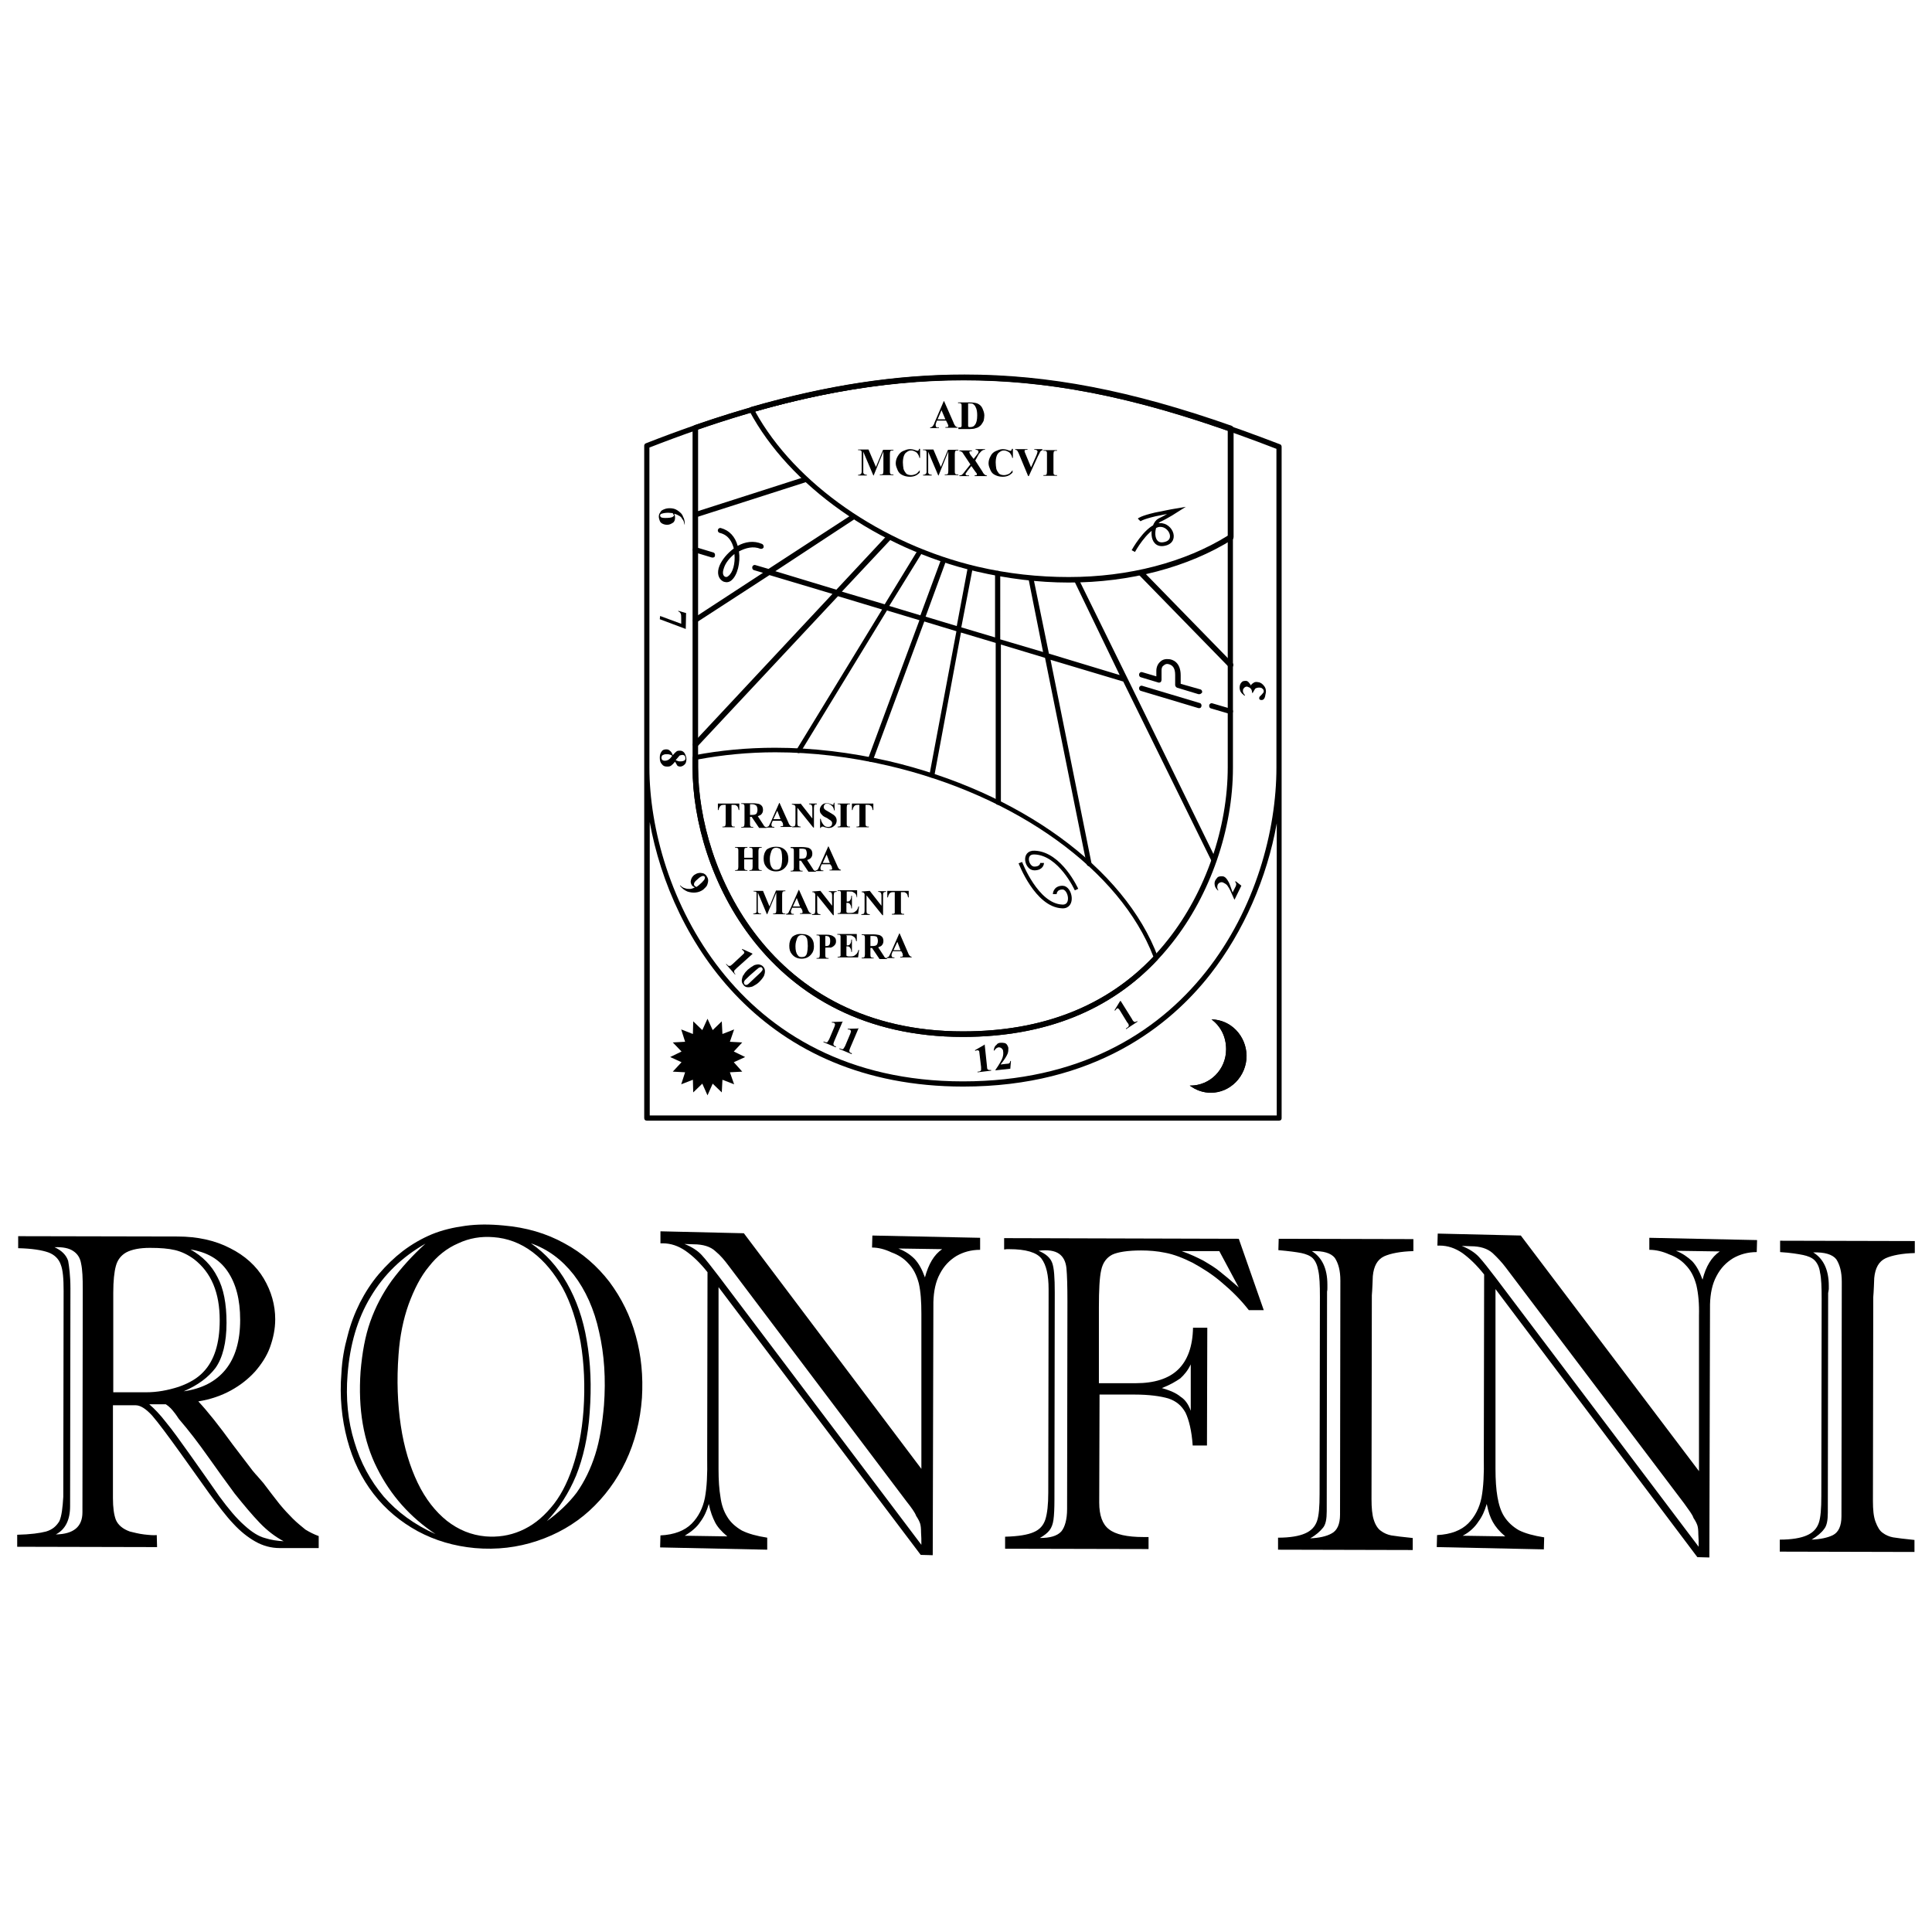
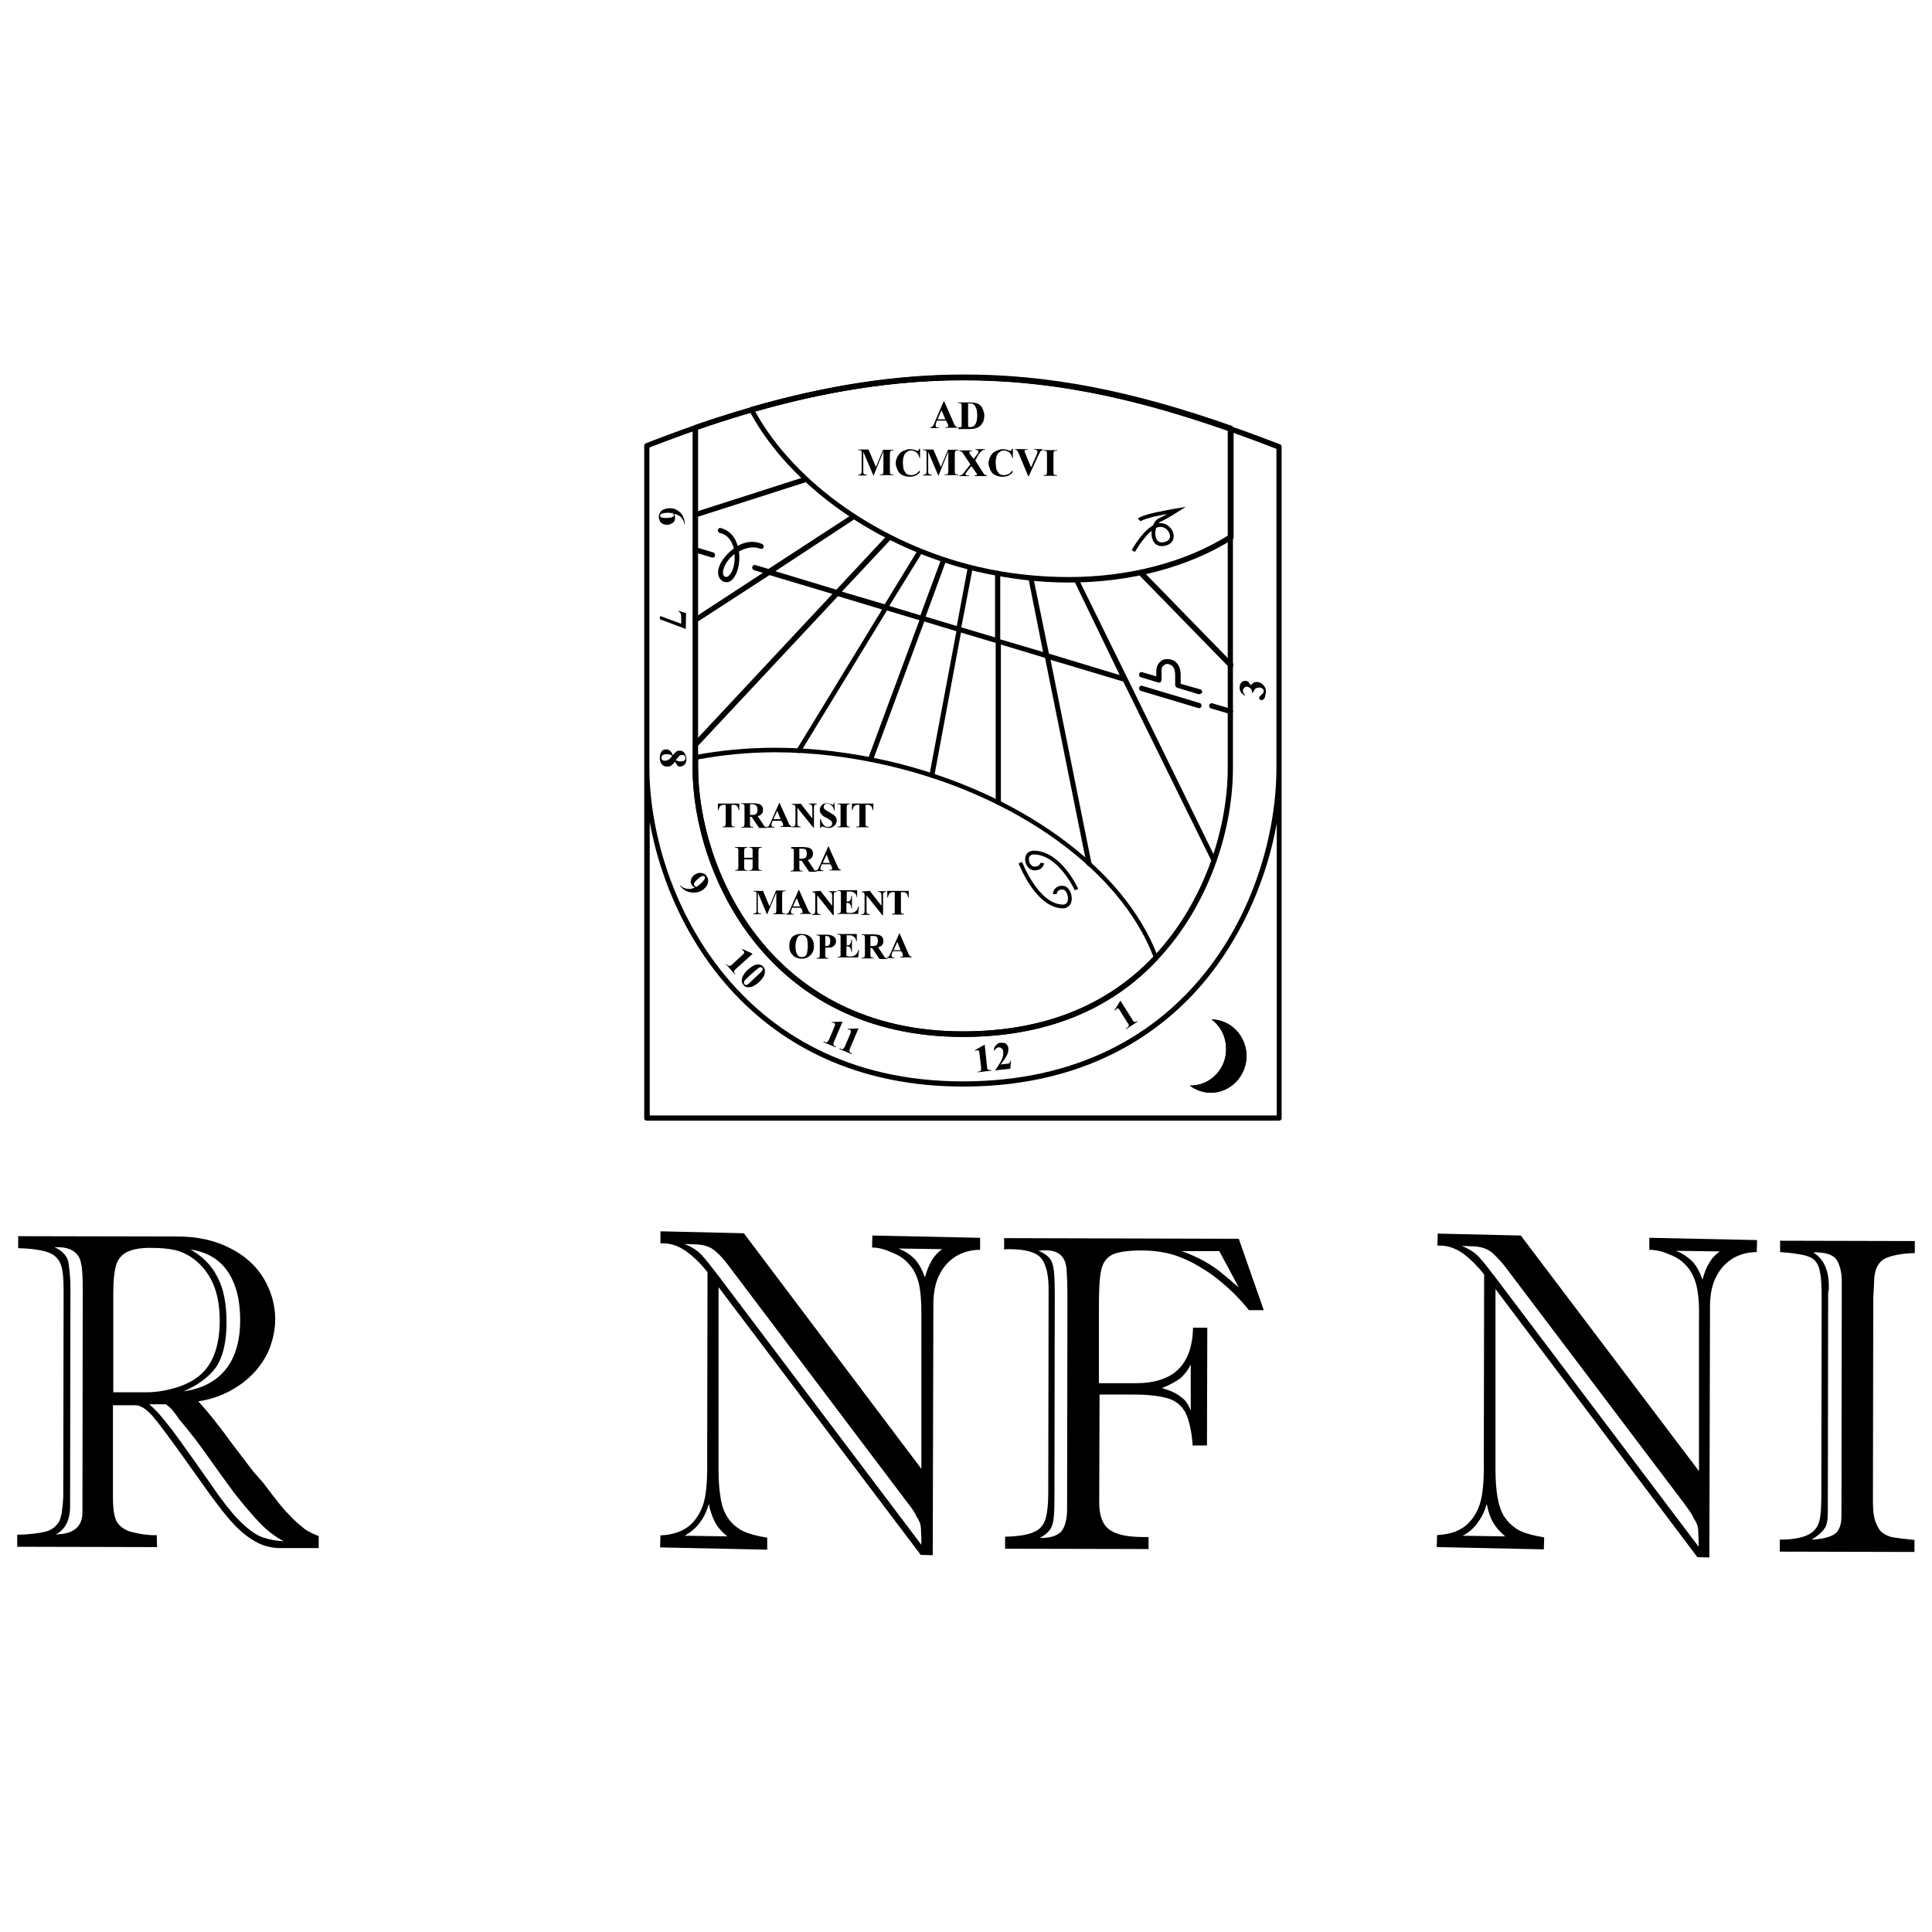
<svg xmlns="http://www.w3.org/2000/svg" version="1.1" id="Livello_1" x="0px" y="0px" viewBox="0 0 595.3 595.3" style="enable-background:new 0 0 595.3 595.3;" xml:space="preserve">
  <style type="text/css">
	.st0{fill:none;stroke:#000000;stroke-width:1.16;stroke-miterlimit:10;}
</style>
  <g id="Livello_2_00000143597740296142061420000014279466312978177695_">
    <path d="M51.1,432.7H46c1.5,1.3,3.2,3,5.2,5.6c2,2.4,4.4,5.8,7.4,10c3,4.2,6,8.5,9,12.8c2.8,3.8,5.3,6.8,7.7,8.9   c2.3,2.1,4.4,3.4,6.3,3.9c1.9,0.6,3.8,0.9,5.8,1c-2.6-1.4-5-3.2-7.4-5.7c-2.3-2.4-4.9-5.5-7.7-9c-2.7-3.7-5.5-7.5-8.3-11.5   c-2.9-4.1-5.8-7.9-8.9-11.5c-0.5-0.7-0.9-1.4-1.5-2.1C53,434.3,52.2,433.4,51.1,432.7 M56.6,428.7c5.6-0.8,9.9-3,12.9-6.7   c3-3.7,4.5-8.8,4.5-15.3c0-6.3-1.3-11.2-3.9-15s-6.4-5.9-11.4-6.7c3.7,2.1,6.5,4.9,8.3,8.5c1.9,3.5,2.8,8.2,2.8,14.1   c0,6.1-1.2,10.8-3.4,13.9C64.2,424.4,61,426.8,56.6,428.7z M34.9,398.3V429H45c3.4,0,6.7-0.6,10.1-1.7c3.4-1.2,5.8-2.7,7.5-4.5   c3.4-3.5,5.1-8.8,5.1-16c0-8.5-2.6-14.7-7.9-18.8c-1.9-1.4-3.8-2.3-5.8-2.8c-2.1-0.5-4.6-0.7-7.8-0.7c-3.2,0-5.6,0.5-7.3,1.4   c-1.6,0.9-2.7,2.3-3.2,4.2C35.2,391.9,34.9,394.7,34.9,398.3z M21.7,397l-0.1,67.1c0,4.3-1.5,7.2-4.4,8.7c5.5-0.1,8.2-2.4,8.2-6.8   l0.1-68.7c0-3.5-0.1-6.1-0.5-7.9c-0.3-1.9-1.2-3.1-2.4-3.9c-1.3-0.9-3.2-1.3-5.8-1.2c2.2,1,3.6,2.4,4.2,4.2   C21.3,390.2,21.7,393.1,21.7,397z M48.4,476.7l-43.1-0.1v-3.7c4.1-0.1,7-0.5,8.9-1c2-0.6,3.2-1.7,4.1-3.2c0.7-1.6,1-4.1,1.2-7.5   l0.1-63.5c0-3.6-0.2-6.4-0.9-8.1c-0.6-1.7-1.9-3-3.8-3.7c-2-0.7-5-1.2-9.3-1.3v-3.7l49.1,0.1c6.1,0,11.6,1.2,16.2,3.6   c4.6,2.3,8.1,5.5,10.4,9.4c2.3,3.9,3.5,8.1,3.5,12.5c0,3-0.6,5.8-1.6,8.6c-1,2.8-2.7,5.3-4.6,7.5c-2.1,2.3-4.5,4.2-7.4,5.8   c-2.9,1.6-6.3,2.8-10.1,3.4c2.9,3.1,6.4,7.5,10.6,13.3l6.1,8c0.3,0.3,0.7,0.9,1.3,1.5c0.5,0.6,1.2,1.4,2,2.3c2,2.7,3.7,4.8,5,6.5   c1.4,1.7,2.8,3.2,4.1,4.5c1.4,1.4,2.7,2.4,3.9,3.4c1.3,0.8,2.7,1.5,4.1,2v3.7H86.2c-2.7,0-5.2-0.7-7.5-2c-2.3-1.3-4.6-3.1-6.8-5.5   c-2.2-2.3-4.6-5.5-7.4-9.3l-8.7-12.2c-4.1-5.7-7-9.6-8.9-11.8c-2-2.2-3.7-3.2-5.1-3.2h-7l0,28.6c0,2.9,0.3,5.1,0.9,6.7   c0.7,1.6,2.1,2.8,4.3,3.6c1.3,0.3,2.7,0.7,4.4,0.9c1.7,0.2,3,0.3,3.9,0.2L48.4,476.7z" />
-     <path d="M163.6,383.1c4.5,3.1,8.2,7.2,11.1,12.3s5,11,6.1,17.7c1.2,6.8,1.5,14.1,0.9,22.1c-0.5,7.5-2,14-4.2,19.5   c-2.3,5.5-5.3,10.1-9,14c3.6-2.6,6.7-5.5,9.2-8.8c2.4-3.4,4.3-7.3,5.7-11.7c1.4-4.4,2.2-9.5,2.7-15.2c0.6-8.1,0.1-15.7-1.5-22.6   c-1.5-7-4.2-12.9-7.8-17.6C173.1,388.1,168.8,384.9,163.6,383.1 M122.8,417.4c-0.6,7.9-0.3,15.2,0.7,21.9c1,6.7,2.8,12.6,5.2,17.6   c2.4,5,5.5,8.9,9,11.7c3.6,2.8,7.5,4.4,11.9,4.8c3.7,0.3,7.3-0.2,10.8-1.7s6.5-3.8,9.3-7.1c2.8-3.2,5-7.4,6.7-12.4   c1.7-5,2.9-10.9,3.4-17.7c0.5-7.4,0.2-14.4-0.9-20.9c-1.2-6.5-3-12.1-5.5-16.7c-2.6-4.6-5.6-8.3-9.3-11.1   c-3.7-2.8-7.8-4.3-12.1-4.6c-3.8-0.3-7.4,0.3-10.8,1.9c-3.5,1.5-6.5,3.9-9,7.1c-2.6,3.1-4.6,7.1-6.3,11.7   C124.3,406.4,123.2,411.6,122.8,417.4z M131.1,383.2c-7.2,4.1-12.8,9.5-16.9,16.4c-4.1,6.8-6.4,14.8-7.1,23.9   c-0.6,7.4,0.1,14.4,2.1,20.8c1.9,6.4,4.9,11.9,9,16.8c4.2,4.8,9.5,8.7,16,11.6c-7.8-5.2-13.8-11.9-18-20.3   c-4.2-8.3-5.9-18.2-5.1-29.8c0.5-5.8,1.4-10.9,3-15.4c1.6-4.5,3.8-8.7,6.6-12.6C123.6,390.7,127.1,386.8,131.1,383.2z M105.2,423.1   c0.2-4.1,0.9-7.9,1.9-11.5c0.9-3.6,2.2-7,3.8-10.2c1.6-3.1,3.5-6.1,5.8-8.8c2.3-2.7,4.8-5.1,7.4-7.1c2.9-2.2,5.9-3.9,9-5.2   c3.2-1.3,6.6-2.1,10.3-2.6c3.7-0.5,7.5-0.5,11.7-0.1c7,0.6,13.2,2.4,18.8,5.5c5.6,3,10.2,7.1,13.9,11.9c3.7,5,6.4,10.4,8.1,16.6   c1.7,6.1,2.3,12.5,1.9,19.1c-0.5,7.1-2.2,13.7-5,19.6s-6.6,11-11.2,15.2c-4.6,4.2-10.1,7.3-16.1,9.3c-6,2-12.4,2.8-19.2,2.2   c-6.4-0.6-12.2-2.3-17.6-5.2c-5.3-2.9-9.9-6.7-13.6-11.5s-6.4-10.3-8.1-16.7C105.3,437.2,104.6,430.3,105.2,423.1z" />
    <path d="M290.3,384.9l-13.5-0.2c2.1,0.8,3.7,1.9,5,3.2c1.3,1.4,2.3,3.2,3.2,5.7C286.1,389.5,287.8,386.6,290.3,384.9 M211,473.2   l13.1,0.2c-1.9-1.6-3.1-3-3.8-4.4c-0.7-1.4-1.4-3.1-1.9-5.6c-0.6,2.1-1.4,3.9-2.6,5.5C214.7,470.6,213.1,471.9,211,473.2z    M279.3,462.6L224.5,390c-1.2-1.6-2.4-3.1-4.1-4.5c-1.5-1.4-3.8-2.1-6.7-2.1l-2.8-0.1c2.3,0.9,4.1,2.1,5.3,3.4   c1.3,1.4,3,3.6,5.3,6.6l62.4,82.7c0-1.4,0-2.7-0.1-3.8c0-1.3-0.1-2.2-0.3-2.8c-0.2-0.6-0.6-1.4-1.2-2.3   C281.9,466,280.8,464.5,279.3,462.6z M268.7,384.4l0.1-3.7l33.2,0.7v3.7c-2.8,0-5.2,0.7-7.3,1.9c-2.1,1.3-3.8,3-5.1,5.5   c-1.3,2.4-1.9,5.3-2,8.7l-0.2,78l-3.7-0.1l-62.3-82.5v56.1c0,3.4,0.2,6.3,0.6,8.6c0.3,2.3,1,4.4,2.1,6.1c1,1.7,2.6,3.1,4.5,4.2   c2,1,4.6,1.7,7.8,2.2v3.7l-33-0.7l0.1-3.7c4.3-0.2,7.5-1.5,9.6-3.6c2.1-2.1,3.5-4.9,4.1-8c0.6-3.2,0.8-7.3,0.7-12.2l0.1-57.3   c-2.3-2.9-4.5-5-6.8-6.6c-2.2-1.5-4.5-2.3-7-2.3h-0.7v-3.7l25.7,0.6l54.7,72.6v-47.8c0-3.7-0.2-6.8-0.8-9.4   c-0.7-2.6-1.7-4.6-3.4-6.3c-1.2-1.3-2.8-2.4-5-3.2C272.6,384.9,270.6,384.4,268.7,384.4z" />
    <path d="M529.9,385.6l-13.5-0.2c2.1,0.8,3.7,2,5,3.2c1.3,1.4,2.3,3.2,3.2,5.7C525.6,390.2,527.4,387.3,529.9,385.6 M450.7,473.2   l13.1,0.2c-1.9-1.6-3-3-3.8-4.4c-0.8-1.4-1.4-3.1-1.9-5.6c-0.6,2.1-1.4,3.9-2.6,5.5C454.4,470.6,452.8,472.1,450.7,473.2z    M518.9,463.2l-54.9-72.6c-1.2-1.6-2.6-3.1-4.1-4.5c-1.6-1.4-3.8-2.1-6.7-2.1l-2.8-0.1c2.3,0.9,4.1,2.1,5.3,3.4   c1.3,1.4,3,3.6,5.3,6.6l62.4,82.7c0-1.4,0-2.7-0.1-3.8c0-1.3-0.1-2.2-0.3-2.8c-0.2-0.6-0.6-1.4-1.2-2.3   C521.5,466.7,520.4,465.3,518.9,463.2z M508.2,385.1v-3.7l33.2,0.7l-0.1,3.7c-2.8,0-5.2,0.7-7.3,1.9c-2.1,1.3-3.8,3-5.1,5.5   c-1.3,2.4-1.9,5.3-2,8.7l-0.2,78l-3.7-0.1l-62.2-82.6v55.4c0,3.4,0.2,6.3,0.6,8.6s1,4.4,2.1,6.1s2.6,3.1,4.5,4.2   c2,1,4.6,1.7,7.8,2.2l-0.1,3.7l-33-0.7l0.1-3.7c4.3-0.2,7.5-1.5,9.6-3.6c2.1-2.1,3.5-4.9,4.1-8c0.6-3.2,0.8-7.3,0.7-12.2l0.1-56.5   c-2.3-2.9-4.5-5-6.7-6.6c-2.2-1.5-4.5-2.3-7-2.3h-0.7l0.1-3.7l25.6,0.6l54.9,72.6v-47.9c0.1-3.7-0.2-6.8-0.8-9.4   c-0.7-2.6-1.7-4.6-3.4-6.3c-1.2-1.3-2.8-2.4-5-3.2C512.3,385.6,510.2,385.1,508.2,385.1z" />
    <path d="M381.7,396.7l-6-11.2h-11.6c2.6,0.9,4.9,2,6.8,3c2,1.2,3.7,2.2,5.1,3.4C377.4,393,379.3,394.6,381.7,396.7 M366.9,434.7   v-14.3c-0.9,1.9-2,3.2-3.2,4.3c-1.3,0.9-3.1,2-5.7,3c2.4,0.7,4.4,1.5,5.8,2.7C365.1,431.2,366.2,432.7,366.9,434.7z M328.8,465   l0.1-64.1c0-4.6-0.1-8-0.3-10.1c-0.2-2.1-1-3.6-2.3-4.5s-3.4-1.3-6.3-0.9c2.2,0.9,3.6,2.1,4.2,3.7c0.6,1.6,0.8,4.6,0.8,9.2   l-0.1,63.7c0,2.8-0.1,4.9-0.3,6.3c-0.2,1.4-0.6,2.4-1.2,3.2c-0.6,0.8-1.6,1.6-3,2.4c3.1,0,5.3-0.6,6.6-2   C328.1,470.6,328.8,468.2,328.8,465z M309.2,381.5l72.5,0.2l7.7,22h-4.6c-2.4-3.1-5.2-5.9-8.3-8.5c-3-2.6-6.1-4.5-9-6.1   c-3-1.5-5.8-2.6-8.5-3.1c-2.4-0.5-4.9-0.7-7.4-0.7c-4.2,0-7.2,0.5-8.9,1.3c-1.7,0.9-2.9,2.4-3.4,4.8c-0.5,2.2-0.7,6-0.7,11.4v23.4   h11.4c5.7,0,10.1-1.4,13-4.2c2.9-2.8,4.5-7.1,4.6-12.9h4.4l-0.1,36.3h-4.4c-0.3-4.6-1.2-8-2.2-10.1c-1.2-2.2-2.9-3.6-5.3-4.4   c-2.4-0.7-5.9-1.2-10.4-1.2h-10.8l-0.1,33.3c0,3.9,1,6.7,3,8.2c2,1.6,5.6,2.4,10.6,2.4h1.6v3.7l-44.2-0.1v-3.7   c4.1-0.1,7-0.6,8.8-1.4c1.9-0.8,3-2.1,3.6-3.9c0.6-1.9,0.9-4.6,0.9-8.3l0.1-59.5v-3.2c0-4.3-0.7-7.4-2.2-9.4   c-1.5-1.9-4.8-2.9-9.9-2.9c-0.3,0-0.6,0-0.8,0c-0.2,0-0.6,0.1-0.8,0.1V381.5z" />
-     <path d="M408.9,398l-0.1,67.7c0,2.3-0.3,4.1-1.2,5.1c-0.8,1-2.1,2.2-3.9,3.2c2.7-0.1,5-0.6,6.6-1.5c1.7-0.9,2.6-2.8,2.6-5.8   l0.1-72.1c0-3.1-0.6-5.3-1.7-7c-1.2-1.5-3.5-2.2-7.1-2.1c3.1,1.9,4.8,5.3,4.8,10.3c0,0.3,0,0.7,0,1C409,397.3,409,397.6,408.9,398    M394,381.7l41.5,0.1v3.7c-3.9,0.1-7,0.7-9,1.6c-2.1,1-3.2,3-3.5,6.1c-0.1,1.9-0.1,3.4-0.2,4.5c-0.1,1.2-0.1,1.6-0.1,1.5l-0.1,62.7   c0,2.7,0.2,4.9,0.7,6.4c0.5,1.6,1.3,2.8,2.2,3.4c0.9,0.7,2.1,1.2,3.2,1.4c1.3,0.2,3.5,0.5,6.6,0.8v3.7l-41.5-0.1v-3.7   c3.7,0,6.5-0.5,8.3-1.3c1.9-0.8,3.1-2.1,3.7-3.8c0.6-1.7,0.8-4.5,0.8-8.3l0.1-60.8c0-3.6-0.1-6.3-0.5-8.1c-0.3-1.7-0.9-3-1.7-3.8   s-2.1-1.3-3.5-1.6c-1.5-0.3-3.8-0.6-7.1-0.9L394,381.7z" />
    <path d="M563.3,398.4l-0.1,67.7c0,2.3-0.3,4.1-1.2,5.1c-0.7,1-2.1,2.2-3.8,3.2c2.7-0.1,5-0.6,6.6-1.4c1.7-0.9,2.6-2.8,2.6-5.8   l0.1-72.2c0-3.1-0.6-5.3-1.7-7c-1.2-1.5-3.6-2.2-7.1-2.1c3.1,1.9,4.8,5.3,4.8,10.3c0,0.3,0,0.7,0,1   C563.4,397.7,563.4,398.1,563.3,398.4 M548.5,382.3l41.5,0.1v3.7c-3.9,0.1-7,0.7-9,1.6c-2.1,1-3.2,3-3.5,6.1   c-0.1,1.9-0.1,3.4-0.2,4.5s-0.1,1.6-0.1,1.5l-0.1,62.7c0,2.7,0.2,4.8,0.8,6.4c0.6,1.6,1.3,2.8,2.2,3.4c0.9,0.7,2.1,1.2,3.2,1.4   c1.3,0.2,3.5,0.5,6.6,0.8v3.7l-41.5-0.1v-3.7c3.7,0,6.5-0.5,8.3-1.3c1.9-0.8,3.1-2.1,3.7-3.8c0.6-1.7,0.8-4.5,0.8-8.3l0.1-60.8   c0-3.6-0.1-6.4-0.5-8.1c-0.2-1.7-0.9-3-1.7-3.8s-2.1-1.3-3.5-1.6c-1.5-0.3-3.8-0.7-7.1-0.9L548.5,382.3z" />
    <path d="M394.1,345.3H199.3c-0.5,0-0.8-0.3-0.8-0.8V137.3l0,0c0-0.2,0.1-0.3,0.2-0.5l0.1-0.1c0.1,0,0.1-0.1,0.2-0.1   c80.9-31.7,131.2-24.4,195.4,0.3c0.1,0,0.1,0.1,0.2,0.1l0,0l0,0l0.1,0.1l0,0c0.1,0.1,0.2,0.3,0.2,0.6l0,0l0,0v206.9   C394.9,345,394.6,345.3,394.1,345.3z M200.1,343.7h193.3v-90c-3,16.8-10.2,33.3-20.4,46.4c-12.4,15.9-35.7,34.7-76.2,34.7   c-61.7,0-90-44.9-96.6-81.5v90.5H200.1z M200.1,137.9v98.6c0,37.3,26.2,96.7,96.6,96.7c70.9,0,96.6-57.9,96.6-96.7v-98.2   C329.9,113.8,280,106.7,200.1,137.9z" />
-     <polygon points="218,313.9 219.6,317.4 222.4,314.7 222.6,318.6 226.2,317.2 224.9,321 228.7,321.2 226.1,324 229.6,325.7    226.1,327.3 228.7,330.2 224.9,330.4 226.2,334.1 222.6,332.7 222.4,336.6 219.6,333.9 218,337.5 216.4,333.9 213.6,336.6    213.5,332.7 209.9,334.1 211.1,330.4 207.3,330.2 210,327.3 206.5,325.7 210,324 207.3,321.2 211.1,321 209.9,317.2 213.5,318.6    213.6,314.7 216.4,317.4  " />
    <g>
      <path d="M335.6,266.9c-0.3,0-0.7-0.2-0.8-0.7L322,202.7l-13.6-4.1v48.6c0,0.5-0.3,0.8-0.8,0.8c-0.5,0-0.8-0.3-0.8-0.8v-49.1    l-10.7-3.2l-8.2,44.1c-0.1,0.5-0.5,0.7-0.9,0.6c-0.5-0.1-0.7-0.5-0.6-0.9l8.3-44.2l-9.9-3L269,234.2c-0.1,0.5-0.6,0.6-1,0.5    c-0.3-0.1-0.6-0.6-0.5-1l15.8-42.6l-10-3l-26.6,43.6c-0.2,0.3-0.7,0.5-1,0.2c-0.3-0.2-0.5-0.7-0.2-1l26.3-43.1l-13.6-4.1    L214.9,230c-0.3,0.3-0.8,0.3-1.2,0c-0.3-0.3-0.3-0.8,0-1.2l42.8-45.8l-19.4-5.8l-22.5,14.6c-0.3,0.2-0.8,0.1-1-0.2    c-0.2-0.3-0.1-0.8,0.2-1.2l21.3-13.9l-2.7-0.8c-0.5-0.1-0.7-0.6-0.6-1c0.1-0.5,0.6-0.7,0.9-0.6l4.1,1.2l25.5-16.6    c0.3-0.2,0.8-0.1,1,0.2c0.2,0.3,0.1,0.8-0.2,1.2L238.9,176l18.8,5.7l15.5-16.6c0.3-0.3,0.8-0.3,1.2,0c0.3,0.3,0.3,0.8,0,1.2    l-15,16l13.2,3.9l10.2-16.7c0.2-0.3,0.7-0.5,1-0.2c0.3,0.2,0.5,0.7,0.2,1.2l-10,16.2l9.6,2.9l6.4-17.3c0.1-0.5,0.6-0.6,1-0.5    c0.3,0.1,0.6,0.6,0.5,1l-6.3,17.2l9.6,2.9l3.4-18.1c0.1-0.5,0.5-0.7,0.9-0.6s0.7,0.5,0.6,0.9l-3.5,18.2l10.4,3.1v-19.7    c0-0.5,0.3-0.8,0.8-0.8s0.8,0.3,0.8,0.8V197l13.2,3.9l-4.5-22.6c-0.1-0.5,0.2-0.8,0.6-0.9c0.5-0.1,0.8,0.2,0.9,0.6l4.8,23.4    l21.8,6.6L331,179c-0.2-0.3,0-0.9,0.3-1c0.3-0.2,0.8,0,1,0.3l15,30.5c0,0.1,0.1,0.1,0.1,0.2l27.3,55.8c0.2,0.3,0,0.9-0.3,1    c-0.3,0.2-0.8,0-1-0.3L346.1,210l-22.4-6.7l12.6,62.6c0.1,0.5-0.2,0.8-0.6,0.9C335.7,266.9,335.7,266.9,335.6,266.9z M379.2,220    c-0.1,0-0.1,0-0.2,0l-5.8-1.7c-0.5-0.1-0.7-0.6-0.6-1c0.1-0.5,0.6-0.7,0.9-0.6l5.8,1.7c0.5,0.1,0.7,0.6,0.6,1    C379.8,219.7,379.5,220,379.2,220z M369.5,218.2c-0.1,0-0.1,0-0.2,0l-17.7-5.3c-0.5-0.1-0.7-0.6-0.6-1c0.1-0.5,0.6-0.7,0.9-0.6    l17.7,5.3c0.5,0.1,0.7,0.6,0.6,1C370.1,218,369.9,218.2,369.5,218.2z M369.5,213.9c-0.1,0-0.1,0-0.2,0l-6.6-2    c-0.3-0.1-0.6-0.5-0.6-0.8V208c0-2.1-0.7-3.1-2.2-3.4c-0.5-0.1-1,0.1-1.4,0.5c-0.5,0.3-0.6,0.9-0.6,1.6v2.8c0,0.2-0.1,0.5-0.3,0.7    c-0.2,0.1-0.5,0.2-0.7,0.1l-5.3-1.6c-0.5-0.1-0.7-0.6-0.6-1c0.1-0.5,0.6-0.7,0.9-0.6l4.4,1.3v-1.7c0-1.2,0.5-2.2,1.2-2.8    c0.7-0.7,1.6-0.9,2.7-0.8s3.6,0.9,3.6,5v2.6l6,1.7c0.5,0.1,0.7,0.6,0.6,1C370.1,213.7,369.9,213.9,369.5,213.9z M379.2,205.7    c-0.2,0-0.3-0.1-0.6-0.2L351,177.2c-0.3-0.3-0.3-0.8,0-1.2c0.3-0.3,0.8-0.3,1.2,0l27.6,28.3c0.3,0.3,0.3,0.8,0,1.2    C379.5,205.6,379.3,205.7,379.2,205.7z M223.9,179.4c-0.3,0-0.7-0.1-1-0.2c-1.6-0.8-2.1-2.7-1.2-4.9c0.8-1.9,2.4-3.8,4.4-5.3    c-0.5-1.9-1.5-4.1-4.3-4.8c-0.5-0.1-0.7-0.6-0.6-0.9c0.1-0.5,0.6-0.7,0.9-0.6c2.6,0.7,4.4,2.6,5.2,5.5c2.3-1.3,5-1.7,7.5-0.6    c0.3,0.1,0.6,0.6,0.5,1s-0.6,0.6-1,0.5c-2.2-0.9-4.5-0.3-6.6,0.8c0.5,3.5-0.5,7.4-2.3,8.9C225.1,179.1,224.5,179.4,223.9,179.4z     M226.3,170.7c-1.5,1.2-2.7,2.7-3.2,4.2c-0.3,0.8-0.7,2.3,0.3,2.8c0.2,0.1,0.6,0.2,1-0.2C225.8,176.5,226.6,173.6,226.3,170.7z     M219.6,171.8c-0.1,0-0.1,0-0.2,0l-5.3-1.6c-0.5-0.1-0.7-0.6-0.6-1c0.1-0.5,0.6-0.7,0.9-0.6l5.3,1.6c0.5,0.1,0.7,0.6,0.6,1    C220.3,171.6,220,171.8,219.6,171.8z M214.3,159.4c-0.3,0-0.7-0.2-0.7-0.6c-0.1-0.5,0.1-0.9,0.5-1l33.7-10.8    c0.5-0.1,0.8,0.1,0.9,0.6c0.1,0.5-0.1,0.9-0.5,1l-33.7,10.8C214.4,159.4,214.4,159.4,214.3,159.4z" />
      <path d="M373.3,314.1c2.8,2.1,4.5,5.3,4.5,9.2c0,6.3-5,11.2-11,11.2h-0.2c1.9,1.4,4.1,2.2,6.5,2.2c6,0,11-5.1,11-11.4    C384,319.2,379.3,314.2,373.3,314.1" />
      <path d="M373.3,314.1c2.8,2.1,4.5,5.3,4.5,9.2c0,6.3-5,11.2-11,11.2h-0.2c1.9,1.4,4.1,2.2,6.5,2.2c6,0,11-5.1,11-11.4    C384,319.2,379.3,314.2,373.3,314.1z" />
      <path d="M329.3,179.5L329.3,179.5c-9.4,0-18.9-1.2-28.4-3.4c-30.3-7.1-57.7-26.4-70-49.5c-0.1-0.2-0.1-0.5,0-0.7    c0.1-0.2,0.2-0.3,0.5-0.5c23.3-6.7,44.8-10,65.8-10c25.9,0,51.3,4.9,82.3,15.8c0.3,0.1,0.6,0.5,0.6,0.8v33.5    c0,0.2-0.1,0.6-0.3,0.7C366.1,174.8,348.2,179.5,329.3,179.5z M232.7,126.8c12.3,22.3,39.1,40.9,68.5,47.8    c9.4,2.2,18.8,3.2,28.1,3.2l0,0c18.4,0,35.8-4.5,49.1-12.8v-32.5c-30.7-10.8-55.9-15.5-81.3-15.5    C276.5,117.2,255.4,120.3,232.7,126.8z" />
      <path d="M296.7,319.5c-60.6,0-83.3-50.9-83.3-82.9v-3.1c0-0.3,0.2-0.7,0.6-0.8c7.9-1.5,16.2-2.3,24.8-2.3c11.5,0,23.2,1.4,35,4.1    c40.2,9.4,72.8,33,83,60.4c0.1,0.2,0,0.6-0.1,0.8C342.1,311.4,321.8,319.5,296.7,319.5z M215.1,234v2.4    c0,31.4,22.1,81.4,81.6,81.4c24.5,0,44.2-7.8,58.7-23c-10.2-26.6-42.2-49.7-81.8-58.9c-11.6-2.7-23.3-4.1-34.7-4.1    C230.6,231.8,222.6,232.6,215.1,234z" />
      <path d="M296.7,319.5c-60.6,0-83.3-50.9-83.3-82.9V131.8c0-0.3,0.1-0.6,0.5-0.7c0.1,0,0.1-0.1,0.1-0.1    c29.9-10.3,57.1-15.4,82.8-15.4c25.9,0,51.3,4.9,82.5,15.8c0.3,0.1,0.6,0.5,0.6,0.8v104.4c0,18.9-7,39.1-18.7,53.9    C346.1,309.7,324.4,319.5,296.7,319.5z M215.1,132.3v104.1c0,31.4,22.1,81.4,81.6,81.4c27.3,0,48.5-9.5,63.3-28.4    c11.5-14.6,18.3-34.4,18.3-53V132.7c-30.8-10.8-55.9-15.5-81.4-15.5C271.4,117.2,244.7,122.1,215.1,132.3z" />
    </g>
    <g>
      <path d="M291.5,129.6h-2.8l-0.3,0.8c-0.1,0.2-0.1,0.5-0.1,0.7c0,0.2,0.1,0.3,0.2,0.5s0.3,0.1,0.8,0.1v0.2h-2.7v-0.2    c0.2,0,0.5-0.1,0.7-0.3c0.2-0.2,0.5-0.6,0.7-1.3l2.8-6.5h0.1l2.9,6.6c0.2,0.6,0.5,1,0.7,1.2c0.1,0.1,0.3,0.2,0.6,0.2v0.2h-3.8    v-0.2h0.1c0.3,0,0.6,0,0.7-0.1s0.1-0.1,0.1-0.2s0-0.1,0-0.2c0,0-0.1-0.2-0.2-0.5L291.5,129.6z M291.3,129.2l-1.2-2.8l-1.2,2.8    H291.3z" />
      <path d="M295.3,131.9v-0.2h0.2c0.2,0,0.5,0,0.6-0.1c0.1-0.1,0.2-0.2,0.2-0.3s0-0.3,0-0.8v-5.2c0-0.5,0-0.7-0.1-0.8    c0-0.1-0.1-0.2-0.2-0.2c-0.1-0.1-0.3-0.1-0.6-0.1h-0.2v-0.2h3.6c0.9,0,1.7,0.1,2.3,0.3c0.7,0.3,1.3,0.8,1.6,1.5    c0.3,0.7,0.6,1.4,0.6,2.2c0,0.6-0.1,1-0.2,1.6c-0.2,0.5-0.5,0.9-0.7,1.2c-0.2,0.3-0.6,0.6-0.9,0.8s-0.8,0.3-1.4,0.5    c-0.2,0-0.6,0.1-1.2,0.1h-3.6V131.9z M298.3,124.3v6.4c0,0.3,0,0.6,0,0.6c0,0.1,0.1,0.1,0.1,0.2c0.1,0.1,0.2,0.1,0.5,0.1    c0.7,0,1.2-0.2,1.5-0.7c0.5-0.6,0.7-1.6,0.7-2.9c0-1-0.1-1.9-0.5-2.6c-0.2-0.5-0.6-0.8-0.9-1C299.4,124.3,298.9,124.3,298.3,124.3    z" />
      <path d="M269.9,143.9l2.2-5.3h3.2v0.2h-0.2c-0.2,0-0.5,0-0.6,0.1c-0.1,0-0.2,0.1-0.2,0.2s-0.1,0.3-0.1,0.7v5.3    c0,0.5,0,0.7,0.1,0.8c0,0.1,0.1,0.2,0.2,0.2c0.1,0.1,0.3,0.1,0.6,0.1h0.2v0.2h-4.2v-0.2h0.2c0.2,0,0.5,0,0.6-0.1    c0.1,0,0.2-0.1,0.2-0.2c0-0.1,0.1-0.3,0.1-0.8v-6l-3,7.4h-0.1l-3.1-7.3v5.7c0,0.3,0,0.7,0,0.7c0,0.2,0.1,0.3,0.3,0.5    c0.1,0.1,0.5,0.2,0.8,0.2v0.2h-2.7v-0.2h0.1c0.2,0,0.3,0,0.5-0.1c0.1-0.1,0.2-0.1,0.3-0.2s0.1-0.2,0.2-0.5c0,0,0-0.2,0-0.6v-5.1    c0-0.5,0-0.7-0.1-0.8c0-0.1-0.1-0.2-0.2-0.2c-0.1-0.1-0.3-0.1-0.6-0.1h-0.2v-0.2h3.2L269.9,143.9z" />
      <path d="M283.5,138.3v2.8h-0.2c-0.1-0.7-0.5-1.3-0.9-1.7c-0.5-0.3-1-0.6-1.6-0.6c-0.5,0-0.9,0.1-1.4,0.5c-0.5,0.3-0.7,0.7-0.9,1.2    c-0.2,0.6-0.3,1.3-0.3,2s0.1,1.4,0.2,2c0.2,0.6,0.5,1,0.8,1.4c0.3,0.3,0.9,0.5,1.5,0.5c0.5,0,0.9-0.1,1.4-0.3    c0.5-0.2,0.8-0.6,1.3-1.2v0.7c-0.5,0.5-0.9,0.8-1.4,1c-0.5,0.2-1,0.3-1.7,0.3c-0.8,0-1.6-0.2-2.2-0.5c-0.7-0.3-1.2-0.8-1.5-1.5    s-0.6-1.4-0.6-2.1c0-0.8,0.2-1.5,0.6-2.2s0.9-1.3,1.6-1.6c0.7-0.3,1.4-0.6,2.1-0.6c0.6,0,1.2,0.1,1.7,0.3c0.3,0.1,0.6,0.2,0.7,0.2    c0.1,0,0.2,0,0.3-0.1c0.1-0.1,0.1-0.2,0.2-0.5C283.2,138.3,283.5,138.3,283.5,138.3z" />
      <path d="M289.9,143.9l2.2-5.3h3.2v0.2h-0.2c-0.2,0-0.5,0-0.6,0.1c-0.1,0-0.2,0.1-0.2,0.2s-0.1,0.3-0.1,0.7v5.3    c0,0.5,0,0.7,0.1,0.8c0,0.1,0.1,0.2,0.2,0.2c0.1,0.1,0.3,0.1,0.6,0.1h0.2v0.2h-4.2v-0.2h0.2c0.2,0,0.5,0,0.6-0.1    c0.1,0,0.2-0.1,0.2-0.2c0-0.1,0.1-0.3,0.1-0.8v-6l-3,7.4h-0.1l-3.1-7.3v5.7c0,0.3,0,0.7,0,0.7c0,0.2,0.1,0.3,0.3,0.5    c0.1,0.1,0.5,0.2,0.8,0.2v0.2h-2.7v-0.2h0.1c0.2,0,0.3,0,0.5-0.1c0.1-0.1,0.2-0.1,0.3-0.2s0.1-0.2,0.2-0.5c0,0,0-0.2,0-0.6v-5.1    c0-0.5,0-0.7-0.1-0.8c0-0.1-0.1-0.2-0.2-0.2c-0.1-0.1-0.3-0.1-0.6-0.1h-0.2v-0.2h3.2L289.9,143.9z" />
      <path d="M300.5,141.9l2.2,3.4c0.3,0.6,0.6,0.9,0.8,1c0.1,0.1,0.3,0.2,0.6,0.2v0.2h-3.8v-0.2c0.3,0,0.5-0.1,0.6-0.1    c0.1-0.1,0.1-0.1,0.1-0.2s0-0.1,0-0.2c0-0.1-0.2-0.3-0.5-0.7l-1.2-1.7l-1.2,1.5c-0.3,0.5-0.6,0.8-0.6,0.9c0,0.1,0,0.2,0.1,0.3    c0.1,0.1,0.2,0.2,0.5,0.2c0.1,0,0.2,0,0.5,0v0.2h-3v-0.2c0.3,0,0.6-0.1,0.8-0.2c0.2-0.2,0.6-0.6,1-1.2l1.6-2l-2-3    c-0.3-0.5-0.5-0.8-0.6-0.8c-0.1-0.1-0.2-0.2-0.3-0.2c-0.1,0-0.2-0.1-0.5-0.1v-0.2h3.9v0.2h-0.2c-0.2,0-0.3,0-0.5,0.1    s-0.1,0.1-0.1,0.2c0,0.1,0,0.1,0,0.2l0.3,0.6l1,1.3l0.8-1c0.5-0.6,0.7-0.9,0.7-1.2c0-0.1,0-0.2-0.1-0.3c-0.1-0.1-0.1-0.1-0.2-0.2    c-0.1,0-0.2-0.1-0.6-0.1v-0.2h2.9v0.2c-0.2,0-0.5,0-0.6,0.1c-0.1,0-0.2,0.1-0.5,0.3c-0.1,0.1-0.3,0.3-0.8,0.9L300.5,141.9z" />
      <path d="M312.1,138.3v2.8h-0.2c-0.1-0.7-0.5-1.3-0.9-1.7c-0.5-0.3-1-0.6-1.6-0.6c-0.5,0-0.9,0.1-1.4,0.5c-0.5,0.3-0.7,0.7-0.9,1.2    c-0.2,0.6-0.3,1.3-0.3,2s0.1,1.4,0.2,2c0.2,0.6,0.5,1,0.8,1.4c0.3,0.3,0.9,0.5,1.5,0.5c0.5,0,0.9-0.1,1.4-0.3    c0.5-0.2,0.8-0.6,1.3-1.2v0.7c-0.5,0.5-0.9,0.8-1.4,1c-0.5,0.2-1,0.3-1.7,0.3c-0.8,0-1.6-0.2-2.2-0.5c-0.7-0.3-1.2-0.8-1.5-1.5    c-0.3-0.7-0.6-1.4-0.6-2.1c0-0.8,0.2-1.5,0.6-2.2c0.3-0.7,0.9-1.3,1.6-1.6c0.7-0.3,1.4-0.6,2.1-0.6c0.6,0,1.2,0.1,1.7,0.3    c0.3,0.1,0.6,0.2,0.7,0.2s0.2,0,0.3-0.1c0.1-0.1,0.1-0.2,0.2-0.5C311.8,138.3,312.1,138.3,312.1,138.3z" />
      <path d="M321.3,138.5v0.2c-0.2,0-0.6,0.2-0.8,0.5c-0.1,0.2-0.3,0.7-0.7,1.4l-2.8,6.1h-0.2l-2.7-6.5c-0.3-0.8-0.6-1.3-0.7-1.4    c-0.1-0.1-0.3-0.2-0.6-0.2v-0.2h3.8v0.2h-0.1c-0.3,0-0.6,0-0.7,0.1c-0.1,0.1-0.1,0.1-0.1,0.2s0,0.1,0,0.2s0.1,0.3,0.3,0.8l1.7,4.1    l1.6-3.6c0.2-0.5,0.3-0.7,0.3-0.9c0-0.1,0.1-0.2,0.1-0.3s0-0.2-0.1-0.3c-0.1-0.1-0.1-0.1-0.2-0.2c-0.1-0.1-0.3-0.1-0.7-0.1v-0.2    h2.4V138.5z" />
      <path d="M325.7,146.4v0.2h-4.2v-0.2h0.2c0.2,0,0.5,0,0.6-0.1c0.1,0,0.2-0.1,0.2-0.2s0.1-0.3,0.1-0.8v-5.3c0-0.5,0-0.7-0.1-0.8    c0-0.1-0.1-0.2-0.2-0.2c-0.1-0.1-0.3-0.1-0.6-0.1h-0.2v-0.2h4.2v0.2h-0.2c-0.2,0-0.5,0-0.6,0.1c-0.1,0-0.2,0.1-0.2,0.2    s-0.1,0.3-0.1,0.8v5.3c0,0.5,0,0.7,0.1,0.8c0,0.1,0.1,0.2,0.2,0.2c0.1,0.1,0.3,0.1,0.6,0.1H325.7z" />
    </g>
    <g>
      <path d="M345.3,308.4l3.5,5.6c0.2,0.5,0.5,0.7,0.6,0.8c0.1,0.1,0.2,0.1,0.3,0.1c0.1,0,0.3-0.1,0.6-0.2l0.1-0.1l0.1,0.2l-3.5,2.3    l-0.1-0.2l0.2-0.1c0.2-0.2,0.5-0.3,0.6-0.5c0.1-0.1,0.1-0.3,0.1-0.5c0-0.1-0.2-0.5-0.5-0.8l-2.2-3.6c-0.2-0.3-0.3-0.5-0.5-0.6    s-0.1-0.1-0.2-0.1c-0.1,0-0.2,0-0.3,0.1c-0.1,0.1-0.3,0.3-0.5,0.6l-0.2-0.1l1.7-2.8L345.3,308.4z" />
    </g>
    <g>
      <path d="M211,161.6h-0.1c-0.1-0.7-0.3-1.3-0.7-1.7c-0.2-0.5-0.6-0.8-1-1c-0.3-0.2-0.9-0.5-1.5-0.6c0.1,0.2,0.2,0.3,0.2,0.5    c0.1,0.2,0.1,0.6,0.1,0.8c0,0.6-0.2,1.2-0.7,1.5c-0.5,0.3-1,0.6-1.7,0.6c-0.5,0-1-0.1-1.4-0.3c-0.5-0.2-0.8-0.6-0.9-0.9    c-0.1-0.3-0.3-0.8-0.3-1.3s0.1-0.9,0.5-1.4c0.2-0.5,0.7-0.7,1.2-0.9c0.5-0.2,1-0.3,1.7-0.3c0.9,0,1.7,0.2,2.4,0.7    c0.7,0.5,1.4,1,1.7,2C210.8,159.7,211,160.6,211,161.6z M207.3,158.1c-0.6,0-0.9-0.1-1.2-0.1c-0.6,0-1,0-1.5,0.1    c-0.5,0.1-0.8,0.2-1,0.3c-0.1,0.1-0.2,0.2-0.2,0.5c0,0.2,0.1,0.3,0.3,0.5c0.2,0.1,0.6,0.2,1.3,0.2c1,0,1.9-0.1,2.2-0.3    c0.2-0.1,0.5-0.3,0.5-0.7C207.4,158.6,207.4,158.4,207.3,158.1z" />
    </g>
    <g>
      <path d="M203.4,189.8l6.5,2.4v-1.7c0-0.7,0-1.2-0.2-1.5c-0.1-0.2-0.3-0.5-0.7-0.6v-0.2l2.4,0.7l-0.1,4.9l-8-3L203.4,189.8z" />
    </g>
    <g>
      <path d="M208,234.7c-0.5,0.6-0.8,0.9-1.2,1.2s-0.8,0.3-1.3,0.3c-0.7,0-1.2-0.2-1.6-0.8c-0.5-0.5-0.6-1.2-0.6-2    c0-0.8,0.2-1.4,0.6-1.9c0.3-0.5,0.9-0.6,1.4-0.6c0.5,0,0.8,0.1,1.2,0.5c0.3,0.2,0.6,0.7,0.8,1.3c0.5-0.6,0.9-1,1.2-1.2    c0.3-0.2,0.7-0.2,1-0.2c0.6,0,1,0.2,1.4,0.7c0.3,0.5,0.6,1.2,0.6,1.9c0,0.8-0.2,1.4-0.6,1.7c-0.3,0.3-0.8,0.6-1.3,0.6    c-0.3,0-0.7-0.1-0.9-0.3C208.5,235.5,208.2,235.1,208,234.7z M207.1,232.9c-0.1-0.1-0.2-0.2-0.2-0.2c-0.1-0.1-0.3-0.1-0.6-0.2    c-0.2-0.1-0.6-0.1-0.8-0.1c-0.3,0-0.7,0-0.9,0.1c-0.2,0.1-0.5,0.2-0.6,0.3c-0.1,0.2-0.1,0.3-0.2,0.6c0,0.3,0.1,0.6,0.2,0.7    c0.2,0.2,0.5,0.3,0.8,0.3C205.7,234.4,206.4,234,207.1,232.9z M208.2,234.2c0.2,0.1,0.3,0.2,0.7,0.3c0.2,0.1,0.5,0.1,0.8,0.1    c0.5,0,0.9-0.1,1.2-0.3c0.2-0.1,0.3-0.3,0.3-0.7c0-0.2-0.1-0.5-0.2-0.7c-0.2-0.2-0.5-0.3-0.7-0.3c-0.2,0-0.6,0.1-0.9,0.2    C209.1,233.2,208.7,233.6,208.2,234.2z" />
    </g>
    <g>
      <path d="M209.5,272.9l0.1-0.1c0.5,0.5,1,0.8,1.5,0.9c0.5,0.2,1,0.2,1.5,0.2c0.5,0,1-0.2,1.5-0.5c-0.2-0.1-0.5-0.2-0.6-0.3    s-0.2-0.2-0.3-0.3c-0.3-0.5-0.5-1-0.3-1.6c0.1-0.6,0.5-1.2,1-1.6c0.5-0.3,0.8-0.5,1.4-0.6c0.5-0.1,0.9,0,1.4,0.1    c0.5,0.2,0.8,0.5,1,0.8c0.2,0.3,0.5,0.8,0.5,1.3c0,0.5-0.1,1-0.3,1.5s-0.7,0.9-1.2,1.4c-0.7,0.5-1.4,0.8-2.3,0.9    c-0.8,0.1-1.7,0-2.6-0.3C210.9,274.3,210.2,273.8,209.5,272.9z M214.6,273.3c0.3-0.2,0.7-0.5,0.9-0.7c0.6-0.5,1-0.9,1.4-1.4    c0.2-0.2,0.3-0.6,0.3-0.8c0-0.1,0-0.2-0.1-0.3s-0.2-0.2-0.5-0.2c-0.2,0-0.7,0.2-1.2,0.6c-0.8,0.7-1.4,1.2-1.5,1.6    c-0.1,0.3-0.1,0.6,0.1,0.8C214.2,273.1,214.3,273.2,214.6,273.3z" />
    </g>
    <g>
      <path d="M231.9,293.9l-4.9,4.4c-0.3,0.3-0.6,0.6-0.7,0.7s-0.1,0.2-0.1,0.5c0,0.1,0.1,0.3,0.3,0.6l0.1,0.1l-0.1,0.1l-2.8-3.2    l0.1-0.1l0.1,0.1c0.2,0.2,0.5,0.5,0.6,0.5s0.3,0,0.5,0c0.1,0,0.3-0.2,0.8-0.6l3-2.8c0.2-0.2,0.5-0.5,0.5-0.5c0-0.1,0.1-0.2,0-0.3    c0-0.1-0.1-0.2-0.1-0.3c-0.1-0.1-0.3-0.3-0.6-0.5l0.1-0.2l2.9,1.3L231.9,293.9z" />
      <path d="M233.9,302.6c-0.6,0.6-1.2,0.9-1.9,1.3c-0.3,0.2-0.8,0.2-1.2,0.3c-0.3,0-0.7,0-0.9-0.1c-0.3-0.1-0.6-0.3-0.8-0.6    c-0.2-0.3-0.5-0.6-0.5-1c-0.1-0.3,0-0.8,0.1-1.2s0.2-0.7,0.5-1c0.3-0.6,0.7-1,1.2-1.5c0.7-0.6,1.3-1,2-1.4    c0.6-0.2,1.2-0.3,1.6-0.2s0.9,0.3,1.2,0.7c0.3,0.3,0.5,0.8,0.5,1.3c0,0.5-0.1,1-0.3,1.5C235,301.4,234.6,301.9,233.9,302.6z     M232.7,301.2c1-0.9,1.6-1.5,1.7-1.6c0.3-0.3,0.6-0.7,0.6-0.9c0-0.1,0-0.3-0.2-0.5c-0.1-0.1-0.2-0.2-0.3-0.2    c-0.2,0-0.5,0.1-0.7,0.2c-0.3,0.2-1.2,1-2.8,2.4c-0.8,0.8-1.4,1.3-1.6,1.6c-0.1,0.2-0.2,0.5-0.2,0.6s0.1,0.2,0.2,0.5    c0.1,0.1,0.2,0.2,0.5,0.2s0.6-0.2,0.9-0.5L232.7,301.2z" />
    </g>
    <g>
      <path d="M259.7,314.6l-2.6,6.1c-0.2,0.5-0.3,0.8-0.3,0.9c0,0.1,0,0.2,0.1,0.5c0.1,0.1,0.2,0.2,0.6,0.3l0.1,0.1l-0.1,0.2l-3.8-1.6    l0.1-0.2l0.2,0.1c0.3,0.1,0.6,0.2,0.7,0.2c0.1,0,0.3-0.1,0.3-0.2c0.1-0.1,0.2-0.3,0.5-0.8l1.6-3.8c0.1-0.3,0.2-0.6,0.2-0.7    s0-0.2-0.1-0.3c-0.1-0.1-0.1-0.2-0.2-0.2c-0.2-0.1-0.5-0.1-0.7-0.1v-0.2l3.2-0.1L259.7,314.6z" />
      <path d="M264.6,316.7l-2.6,6.1c-0.2,0.5-0.3,0.8-0.3,0.9s0,0.2,0.1,0.5c0.1,0.1,0.2,0.2,0.6,0.3l0.1,0.1l-0.1,0.2l-3.8-1.6    l0.1-0.2l0.2,0.1c0.3,0.1,0.6,0.2,0.7,0.2s0.3-0.1,0.3-0.2c0.1-0.1,0.2-0.3,0.5-0.8l1.6-3.8c0.1-0.3,0.2-0.6,0.2-0.7    s0-0.2-0.1-0.3c-0.1-0.1-0.1-0.2-0.2-0.2c-0.2-0.1-0.5-0.1-0.7-0.1v-0.2l3.2-0.1L264.6,316.7z" />
    </g>
    <g>
      <path d="M303.4,321.8l0.7,6.6c0,0.5,0.1,0.8,0.1,0.9s0.1,0.2,0.3,0.3c0.1,0.1,0.3,0.1,0.7,0.1h0.2v0.2l-4.2,0.5v-0.2h0.2    c0.3,0,0.6-0.1,0.7-0.2s0.2-0.2,0.2-0.3c0-0.1,0-0.5,0-0.9l-0.5-4.2c0-0.3-0.1-0.6-0.1-0.7s-0.1-0.1-0.2-0.2    c-0.1,0-0.2-0.1-0.3-0.1c-0.2,0-0.5,0.1-0.7,0.2l-0.1-0.2l2.8-1.6L303.4,321.8z" />
      <path d="M311.3,329.3l-4.6,0.5v-0.1c1.3-1.9,2-3.1,2.2-3.8c0.2-0.6,0.3-1.3,0.2-1.9c0-0.5-0.2-0.7-0.5-1c-0.2-0.2-0.6-0.3-0.9-0.3    c-0.6,0.1-1,0.5-1.3,1h-0.2c0.1-0.8,0.3-1.4,0.8-1.7c0.3-0.5,0.8-0.7,1.4-0.7c0.3,0,0.8,0,1.2,0.1c0.3,0.1,0.6,0.3,0.8,0.7    s0.3,0.6,0.3,0.9c0,0.6,0,1-0.2,1.6c-0.3,0.8-1,1.9-2.2,3.4l1.7-0.2c0.5,0,0.7-0.1,0.8-0.1s0.2-0.1,0.3-0.2    c0.1-0.1,0.1-0.2,0.2-0.6h0.2L311.3,329.3z" />
    </g>
    <g>
-       <path d="M382.5,272.9l-2.1,4.3l-0.1-0.1c-0.9-2.1-1.5-3.4-1.9-3.9c-0.3-0.6-0.8-0.9-1.4-1.2c-0.3-0.2-0.7-0.2-1-0.1    s-0.6,0.3-0.8,0.7c-0.2,0.6-0.2,1.2,0.2,1.7l-0.1,0.1c-0.6-0.6-0.9-1-1-1.6c-0.1-0.6-0.1-1,0.2-1.6c0.2-0.3,0.5-0.7,0.7-0.9    c0.3-0.2,0.7-0.3,1-0.3s0.7,0,0.9,0.1c0.5,0.2,0.8,0.6,1.2,1.2c0.5,0.7,0.9,2,1.5,3.7l0.8-1.6c0.2-0.3,0.3-0.7,0.3-0.8    s0-0.2,0-0.3c0-0.1-0.1-0.3-0.3-0.6l0.1-0.2L382.5,272.9z" />
-     </g>
+       </g>
    <g>
      <path d="M386,213.5h-0.2c0-0.5-0.1-0.8-0.2-1s-0.2-0.3-0.5-0.6c-0.2-0.1-0.5-0.2-0.7-0.3c-0.3-0.1-0.6,0-0.9,0.2    c-0.2,0.2-0.5,0.5-0.5,0.8c-0.1,0.6,0.1,1,0.6,1.6l-0.1,0.2c-0.6-0.5-1-0.8-1.3-1.4c-0.2-0.5-0.3-1-0.2-1.6    c0.1-0.6,0.3-0.9,0.7-1.3c0.3-0.3,0.8-0.3,1.3-0.3c0.2,0,0.6,0.2,0.8,0.5c0.2,0.2,0.5,0.6,0.6,0.9c0.3-0.5,0.7-0.7,1-0.9    s0.8-0.2,1.3-0.1c0.8,0.1,1.4,0.6,1.9,1.3c0.5,0.7,0.6,1.6,0.3,2.6c-0.1,0.7-0.3,1.2-0.6,1.4c-0.2,0.2-0.5,0.2-0.7,0.2    c-0.2,0-0.3-0.1-0.5-0.2c-0.1-0.1-0.1-0.3-0.1-0.5c0-0.1,0.1-0.2,0.1-0.3c0,0,0.2-0.2,0.6-0.6c0.3-0.3,0.6-0.7,0.7-0.9    c0-0.3,0-0.6-0.2-0.8c-0.2-0.2-0.5-0.5-0.8-0.5c-0.6-0.1-1,0-1.5,0.2C386.7,212.2,386.4,212.8,386,213.5z" />
    </g>
    <g>
      <path d="M227.8,247.6v2h-0.2c-0.1-0.5-0.2-0.8-0.3-1c-0.1-0.2-0.3-0.3-0.6-0.5c-0.1-0.1-0.3-0.1-0.7-0.1h-0.6v5.7    c0,0.3,0,0.6,0.1,0.7c0,0.1,0.1,0.2,0.2,0.2c0.1,0.1,0.2,0.1,0.5,0.1h0.2v0.2h-3.8v-0.2h0.2c0.2,0,0.3,0,0.5-0.1    c0.1,0,0.1-0.1,0.2-0.2c0-0.1,0.1-0.3,0.1-0.7v-5.7h-0.6c-0.5,0-0.8,0.1-1,0.3c-0.3,0.3-0.5,0.7-0.6,1.3h-0.2v-2H227.8z" />
      <path d="M231.1,251.6v2.1c0,0.3,0,0.7,0.1,0.8c0,0.1,0.1,0.2,0.2,0.2c0.1,0.1,0.3,0.1,0.7,0.1v0.2h-3.7v-0.2c0.3,0,0.6,0,0.7-0.1    c0.1-0.1,0.2-0.1,0.2-0.2s0.1-0.3,0.1-0.8v-4.9c0-0.3,0-0.7-0.1-0.8c0-0.1-0.1-0.2-0.2-0.2c-0.1-0.1-0.3-0.1-0.7-0.1v-0.2h3.4    c0.9,0,1.5,0.1,2,0.2c0.3,0.1,0.7,0.3,1,0.7c0.2,0.3,0.3,0.7,0.3,1.2c0,0.6-0.2,1-0.6,1.4c-0.2,0.2-0.6,0.3-1,0.5l1.7,2.6    c0.2,0.3,0.3,0.6,0.5,0.6c0.1,0.1,0.3,0.2,0.5,0.2v0.2h-2.3l-2.3-3.4H231.1z M231.1,247.9v3.2h0.3c0.5,0,0.8,0,1.2-0.1    c0.2-0.1,0.5-0.2,0.6-0.5c0.1-0.2,0.2-0.6,0.2-0.9c0-0.6-0.1-0.9-0.3-1.3c-0.2-0.2-0.7-0.5-1.3-0.5H231.1z" />
      <path d="M240.7,252.9h-2.6l-0.3,0.7c-0.1,0.2-0.1,0.5-0.1,0.6c0,0.2,0.1,0.3,0.2,0.5c0.1,0,0.3,0.1,0.7,0.1v0.2h-2.4v-0.2    c0.2,0,0.5-0.1,0.7-0.3c0.1-0.2,0.3-0.6,0.6-1.2l2.6-5.9h0.1l2.7,6c0.2,0.6,0.5,0.9,0.6,1c0.1,0.1,0.3,0.2,0.5,0.2v0.2h-3.5v-0.2    h0.1c0.2,0,0.5,0,0.6-0.1c0.1-0.1,0.1-0.1,0.1-0.2s0-0.1,0-0.2c0,0-0.1-0.1-0.1-0.5L240.7,252.9z M240.5,252.4l-1-2.6l-1.2,2.6    H240.5z" />
      <path d="M246.7,247.6l3.6,4.6v-3.2c0-0.5-0.1-0.7-0.2-0.9c-0.1-0.2-0.5-0.3-0.8-0.3v-0.2h2.4v0.2c-0.3,0-0.5,0.1-0.6,0.1    c-0.1,0.1-0.2,0.1-0.2,0.3c0,0.1-0.1,0.3-0.1,0.7v6.1h-0.2l-4.9-6.1v4.8c0,0.5,0.1,0.7,0.2,0.8c0.2,0.1,0.5,0.2,0.7,0.2h0.1v0.2    h-2.6v-0.2c0.3,0,0.7-0.1,0.8-0.2c0.1-0.1,0.2-0.5,0.2-0.8v-5.2l-0.1-0.2c-0.1-0.2-0.2-0.3-0.5-0.3c-0.1-0.1-0.2-0.1-0.5-0.1v-0.2    h2.6V247.6z" />
      <path d="M257.1,247.3l0.1,2.4h-0.2c-0.1-0.6-0.3-1.2-0.8-1.5c-0.3-0.3-0.8-0.6-1.3-0.6c-0.3,0-0.7,0.1-0.8,0.3    c-0.2,0.2-0.3,0.5-0.3,0.7c0,0.1,0,0.3,0.1,0.5c0.1,0.1,0.2,0.3,0.5,0.5c0.1,0.1,0.6,0.3,1.2,0.7c0.8,0.5,1.4,0.8,1.7,1.2    c0.3,0.3,0.5,0.8,0.5,1.3c0,0.6-0.2,1.2-0.7,1.6c-0.5,0.5-1,0.7-1.7,0.7c-0.2,0-0.5,0-0.7-0.1c-0.2,0-0.5-0.1-0.8-0.2    c-0.1-0.1-0.3-0.1-0.5-0.1c-0.1,0-0.2,0-0.3,0.1s-0.2,0.2-0.2,0.3h-0.2v-2.8h0.2c0.1,0.8,0.5,1.4,0.9,1.9s0.9,0.6,1.4,0.6    c0.3,0,0.7-0.1,0.9-0.3c0.2-0.2,0.3-0.5,0.3-0.8c0-0.2,0-0.3-0.1-0.5c-0.1-0.1-0.2-0.3-0.5-0.5c-0.2-0.1-0.5-0.3-0.9-0.6    c-0.7-0.3-1.2-0.6-1.4-0.8s-0.5-0.5-0.7-0.8c-0.1-0.2-0.2-0.6-0.2-0.9c0-0.6,0.2-1,0.6-1.5c0.5-0.5,0.9-0.6,1.6-0.6    c0.2,0,0.5,0,0.7,0.1c0.1,0,0.3,0.1,0.6,0.2c0.2,0.1,0.5,0.2,0.5,0.2c0.1,0,0.1,0,0.2-0.1c0-0.1,0.1-0.2,0.1-0.5h0.3V247.3z" />
      <path d="M261.9,254.7v0.2h-3.8v-0.2h0.2c0.2,0,0.3,0,0.5-0.1c0.1,0,0.1-0.1,0.2-0.2c0-0.1,0-0.3,0-0.7v-4.9c0-0.3,0-0.6,0-0.7    c0-0.1-0.1-0.2-0.2-0.2c-0.1-0.1-0.2-0.1-0.5-0.1h-0.2v-0.2h3.8v0.2h-0.2c-0.2,0-0.3,0-0.5,0.1c-0.1,0-0.1,0.1-0.2,0.2    c0,0.1-0.1,0.3-0.1,0.7v4.9c0,0.3,0,0.6,0.1,0.7c0,0.1,0.1,0.2,0.2,0.2c0.1,0.1,0.2,0.1,0.5,0.1H261.9z" />
      <path d="M269.1,247.6v2h-0.2c-0.1-0.5-0.2-0.8-0.3-1c-0.1-0.2-0.3-0.3-0.6-0.5c-0.1-0.1-0.3-0.1-0.7-0.1h-0.6v5.7    c0,0.3,0,0.6,0.1,0.7c0,0.1,0.1,0.2,0.2,0.2c0.1,0.1,0.2,0.1,0.5,0.1h0.2v0.2h-3.8v-0.2h0.2c0.2,0,0.3,0,0.5-0.1    c0.1,0,0.1-0.1,0.2-0.2c0-0.1,0-0.3,0-0.7v-5.7h-0.5c-0.5,0-0.8,0.1-1,0.3c-0.3,0.3-0.5,0.7-0.6,1.3h-0.2v-2H269.1z" />
      <path d="M229.3,264.8v2.3c0,0.3,0,0.6,0.1,0.7c0,0.1,0.1,0.2,0.2,0.2c0.1,0.1,0.2,0.1,0.5,0.1h0.2v0.2h-3.8v-0.2h0.2    c0.2,0,0.3,0,0.5-0.1c0.1,0,0.1-0.1,0.2-0.2c0-0.1,0.1-0.3,0.1-0.7v-4.9c0-0.3,0-0.6-0.1-0.7c0-0.1-0.1-0.2-0.2-0.2    c-0.1-0.1-0.2-0.1-0.5-0.1h-0.2V261h3.8v0.2h-0.2c-0.2,0-0.3,0-0.5,0.1c-0.1,0-0.1,0.1-0.2,0.2c0,0.1-0.1,0.3-0.1,0.7v2.1h2.6    v-2.1c0-0.3,0-0.6-0.1-0.7c0-0.1-0.1-0.2-0.2-0.2c-0.1-0.1-0.2-0.1-0.5-0.1h-0.2V261h3.8v0.2h-0.2c-0.2,0-0.3,0-0.5,0.1    c-0.1,0-0.1,0.1-0.2,0.2c0,0.1-0.1,0.3-0.1,0.7v4.9c0,0.3,0,0.6,0.1,0.7c0,0.1,0.1,0.2,0.2,0.2c0.1,0.1,0.2,0.1,0.5,0.1h0.2v0.2    h-3.8v-0.2h0.2c0.2,0,0.3,0,0.5-0.1c0.1,0,0.1-0.1,0.2-0.2c0-0.1,0.1-0.3,0.1-0.7v-2.3H229.3z" />
-       <path d="M239.1,260.9c1.2,0,2.1,0.3,2.8,1c0.7,0.7,1,1.6,1,2.8c0,0.9-0.2,1.7-0.8,2.4c-0.7,0.9-1.7,1.4-3,1.4s-2.3-0.5-3-1.4    c-0.6-0.7-0.8-1.5-0.8-2.6s0.3-2,1-2.8C237.1,261.2,238,260.9,239.1,260.9z M239.2,261.2c-0.7,0-1.2,0.3-1.5,1    c-0.2,0.6-0.5,1.4-0.5,2.4c0,1.3,0.2,2.2,0.7,2.8c0.3,0.5,0.7,0.6,1.3,0.6c0.3,0,0.7-0.1,0.9-0.2c0.3-0.2,0.6-0.6,0.7-1.2    c0.1-0.5,0.2-1.2,0.2-2c0-0.9-0.1-1.7-0.2-2.2c-0.2-0.5-0.3-0.8-0.7-1C239.9,261.4,239.6,261.2,239.2,261.2z" />
-       <path d="M246.3,265.1v2.1c0,0.3,0,0.7,0.1,0.8c0,0.1,0.1,0.2,0.2,0.2c0.1,0.1,0.3,0.1,0.7,0.1v0.2h-3.7v-0.2c0.3,0,0.6,0,0.7-0.1    c0.1-0.1,0.2-0.1,0.2-0.2s0.1-0.3,0.1-0.7v-4.9c0-0.3,0-0.7-0.1-0.8c0-0.1-0.1-0.2-0.2-0.2c-0.1-0.1-0.3-0.1-0.7-0.1V261h3.4    c0.9,0,1.5,0.1,2,0.2c0.3,0.1,0.7,0.3,1,0.7c0.2,0.3,0.3,0.7,0.3,1.2c0,0.6-0.2,1-0.6,1.4c-0.2,0.2-0.6,0.3-1,0.5l1.7,2.6    c0.2,0.3,0.3,0.6,0.5,0.6c0.1,0.1,0.3,0.2,0.5,0.2v0.2h-2.3l-2.3-3.4h-0.5V265.1z M246.3,261.4v3.2h0.3c0.5,0,0.8,0,1.2-0.1    c0.2-0.1,0.5-0.2,0.6-0.5c0.1-0.2,0.2-0.6,0.2-0.9c0-0.6-0.1-0.9-0.3-1.3c-0.2-0.2-0.7-0.3-1.3-0.3h-0.7V261.4z" />
+       <path d="M246.3,265.1v2.1c0,0.3,0,0.7,0.1,0.8c0,0.1,0.1,0.2,0.2,0.2c0.1,0.1,0.3,0.1,0.7,0.1v0.2h-3.7v-0.2c0.3,0,0.6,0,0.7-0.1    c0.1-0.1,0.2-0.1,0.2-0.2s0.1-0.3,0.1-0.7v-4.9c0-0.3,0-0.7-0.1-0.8c-0.1-0.1-0.3-0.1-0.7-0.1V261h3.4    c0.9,0,1.5,0.1,2,0.2c0.3,0.1,0.7,0.3,1,0.7c0.2,0.3,0.3,0.7,0.3,1.2c0,0.6-0.2,1-0.6,1.4c-0.2,0.2-0.6,0.3-1,0.5l1.7,2.6    c0.2,0.3,0.3,0.6,0.5,0.6c0.1,0.1,0.3,0.2,0.5,0.2v0.2h-2.3l-2.3-3.4h-0.5V265.1z M246.3,261.4v3.2h0.3c0.5,0,0.8,0,1.2-0.1    c0.2-0.1,0.5-0.2,0.6-0.5c0.1-0.2,0.2-0.6,0.2-0.9c0-0.6-0.1-0.9-0.3-1.3c-0.2-0.2-0.7-0.3-1.3-0.3h-0.7V261.4z" />
      <path d="M255.8,266.3h-2.6l-0.3,0.7c-0.1,0.2-0.1,0.5-0.1,0.6c0,0.2,0.1,0.3,0.2,0.5c0.1,0.1,0.3,0.1,0.7,0.1v0.2h-2.4v-0.2    c0.2,0,0.5-0.1,0.7-0.3c0.1-0.2,0.3-0.6,0.6-1.2l2.6-5.9h0.1l2.7,6c0.2,0.6,0.5,0.9,0.6,1s0.3,0.2,0.5,0.2v0.2h-3.5v-0.2h0.1    c0.2,0,0.5,0,0.6-0.1s0.1-0.1,0.1-0.2s0-0.1,0-0.2c0,0-0.1-0.1-0.1-0.5L255.8,266.3z M255.7,265.9l-1-2.6l-1.2,2.6H255.7z" />
      <path d="M237.1,279.3l2-4.9h2.9v0.2h-0.2c-0.2,0-0.3,0-0.5,0.1c-0.1,0-0.1,0.1-0.2,0.2c0,0.1-0.1,0.3-0.1,0.7v4.9    c0,0.3,0,0.6,0.1,0.7c0,0.1,0.1,0.2,0.2,0.2c0.1,0.1,0.2,0.1,0.5,0.1h0.2v0.2h-3.8v-0.2h0.2c0.2,0,0.3,0,0.5-0.1    c0.1,0,0.1-0.1,0.2-0.2c0-0.1,0.1-0.3,0.1-0.7v-5.5l-2.8,6.7h-0.1l-2.8-6.7v5.2c0,0.3,0,0.6,0,0.7c0,0.2,0.1,0.3,0.3,0.5    c0.1,0.1,0.3,0.1,0.7,0.1v0.2h-2.4v-0.2h0.1c0.1,0,0.3,0,0.5-0.1c0.1,0,0.2-0.1,0.3-0.2c0.1-0.1,0.1-0.2,0.1-0.3c0,0,0-0.2,0-0.6    v-4.6c0-0.3,0-0.6,0-0.7s-0.1-0.2-0.2-0.2c-0.1-0.1-0.2-0.1-0.5-0.1h-0.2v-0.2h2.9L237.1,279.3z" />
      <path d="M246.7,279.7h-2.6l-0.3,0.7c-0.1,0.2-0.1,0.5-0.1,0.6c0,0.2,0.1,0.3,0.2,0.5c0.1,0.1,0.3,0.1,0.7,0.1v0.2h-2.4v-0.2    c0.2,0,0.5-0.1,0.7-0.3c0.1-0.2,0.3-0.6,0.6-1.2l2.6-5.9h0.1l2.7,6c0.2,0.6,0.5,0.9,0.6,1c0.1,0.1,0.3,0.2,0.5,0.2v0.2h-3.5v-0.2    h0.1c0.2,0,0.5,0,0.6-0.1s0.1-0.1,0.1-0.2s0-0.1,0-0.2c0,0-0.1-0.1-0.1-0.5L246.7,279.7z M246.5,279.3l-1-2.6l-1.2,2.6H246.5z" />
      <path d="M252.8,274.5l3.6,4.6V276c0-0.5-0.1-0.7-0.2-0.9s-0.5-0.3-0.8-0.3v-0.2h2.4v0.2c-0.3,0-0.5,0.1-0.6,0.1    c-0.1,0.1-0.2,0.1-0.2,0.3c0,0.1-0.1,0.3-0.1,0.7v6.1h-0.2l-4.9-6.1v4.8c0,0.5,0.1,0.7,0.2,0.8c0.2,0.1,0.5,0.2,0.7,0.2h0.1v0.2    h-2.6v-0.2c0.3,0,0.7-0.1,0.8-0.2c0.1-0.1,0.2-0.5,0.2-0.8v-5.2l-0.1-0.2c-0.1-0.2-0.2-0.3-0.3-0.3c-0.1-0.1-0.2-0.1-0.5-0.1v-0.2    L252.8,274.5L252.8,274.5z" />
      <path d="M260.9,274.8v3h0.1c0.5,0,0.8-0.1,1-0.5c0.2-0.3,0.3-0.7,0.3-1.3h0.2v3.9h-0.2c0-0.5-0.1-0.8-0.2-1    c-0.1-0.2-0.3-0.5-0.5-0.6c-0.2-0.1-0.5-0.1-0.8-0.1v2.1c0,0.5,0,0.7,0,0.7c0,0.1,0.1,0.1,0.2,0.2s0.2,0.1,0.5,0.1h0.5    c0.7,0,1.2-0.1,1.6-0.5c0.5-0.3,0.7-0.8,0.9-1.5h0.2l-0.3,2.3h-6.3v-0.2h0.2c0.2,0,0.3,0,0.5-0.1c0.1,0,0.1-0.1,0.2-0.2    c0-0.1,0.1-0.3,0.1-0.7v-4.9c0-0.3,0-0.6,0-0.6c0-0.1-0.1-0.2-0.2-0.3c-0.1-0.1-0.3-0.1-0.6-0.1h-0.2v-0.2h6v2.2H264    c-0.1-0.6-0.2-0.9-0.5-1.2c-0.2-0.2-0.5-0.3-0.8-0.5c-0.2-0.1-0.6-0.1-1.2-0.1H260.9z" />
      <path d="M268,274.5l3.6,4.6V276c0-0.5-0.1-0.7-0.2-0.9s-0.5-0.3-0.8-0.3v-0.2h2.4v0.2c-0.3,0-0.5,0.1-0.6,0.1    c-0.1,0.1-0.2,0.1-0.2,0.3c-0.1,0.1-0.1,0.3-0.1,0.7v6.1h-0.2l-4.9-6.1v4.8c0,0.5,0.1,0.7,0.2,0.8c0.2,0.1,0.5,0.2,0.7,0.2h0.1    v0.2h-2.6v-0.2c0.3,0,0.7-0.1,0.8-0.2c0.1-0.1,0.2-0.5,0.2-0.8v-5.2l-0.1-0.2c-0.1-0.2-0.2-0.3-0.3-0.3c-0.1-0.1-0.2-0.1-0.5-0.1    v-0.2L268,274.5L268,274.5z" />
      <path d="M280,274.5v2h-0.2c-0.1-0.5-0.2-0.8-0.3-1c-0.1-0.2-0.3-0.3-0.6-0.5c-0.1-0.1-0.3-0.1-0.7-0.1h-0.6v5.7    c0,0.3,0,0.6,0.1,0.7c0,0.1,0.1,0.2,0.2,0.2c0.1,0.1,0.2,0.1,0.5,0.1h0.2v0.2h-3.8v-0.2h0.2c0.2,0,0.3,0,0.5-0.1    c0.1,0,0.1-0.1,0.2-0.2c0-0.1,0-0.3,0-0.7v-5.7h-0.5c-0.5,0-0.8,0.1-1,0.3c-0.3,0.3-0.5,0.7-0.6,1.3h-0.2v-2L280,274.5L280,274.5z    " />
      <path d="M247,287.8c1.2,0,2.1,0.3,2.8,1c0.7,0.7,1,1.6,1,2.8c0,0.9-0.2,1.7-0.8,2.4c-0.7,0.9-1.7,1.4-3,1.4c-1.3,0-2.3-0.5-3-1.4    c-0.6-0.7-0.8-1.5-0.8-2.6s0.3-2,1-2.8C245,288,245.9,287.7,247,287.8z M247.1,288.1c-0.7,0-1.2,0.3-1.5,1    c-0.2,0.6-0.5,1.4-0.5,2.4c0,1.3,0.2,2.2,0.7,2.8c0.3,0.5,0.7,0.6,1.3,0.6c0.3,0,0.7-0.1,0.9-0.2c0.3-0.2,0.6-0.6,0.7-1.2    c0.1-0.5,0.2-1.2,0.2-2c0-0.9-0.1-1.7-0.2-2.2c-0.2-0.5-0.5-0.8-0.7-1C247.8,288.3,247.4,288.1,247.1,288.1z" />
      <path d="M254.3,292v2.1c0,0.3,0,0.7,0.1,0.8c0,0.1,0.1,0.2,0.2,0.2c0.1,0.1,0.3,0.1,0.7,0.1v0.2h-3.7v-0.2c0.3,0,0.6,0,0.7-0.1    c0.1-0.1,0.2-0.1,0.2-0.2s0.1-0.3,0.1-0.7v-4.9c0-0.3,0-0.7-0.1-0.8c0-0.1-0.1-0.2-0.2-0.2c-0.1-0.1-0.3-0.1-0.7-0.1v-0.2h3.1    c1,0,1.7,0.2,2.2,0.6c0.5,0.3,0.7,0.8,0.7,1.4c0,0.5-0.1,0.9-0.5,1.3c-0.3,0.3-0.7,0.6-1.2,0.7C255.7,291.9,255.1,292,254.3,292z     M254.3,288.3v3.2c0.1,0,0.2,0,0.2,0c0.5,0,0.8-0.1,1-0.3c0.2-0.2,0.3-0.7,0.3-1.3c0-0.6-0.1-0.9-0.3-1.2c-0.2-0.2-0.6-0.3-1-0.3    h-0.2V288.3z" />
      <path d="M260.9,288.3v3h0.1c0.5,0,0.8-0.1,1-0.5c0.2-0.3,0.3-0.7,0.3-1.3h0.2v3.8h-0.2c0-0.5-0.1-0.8-0.2-1    c-0.1-0.2-0.3-0.5-0.5-0.6c-0.2-0.1-0.5-0.1-0.8-0.1v2.1c0,0.5,0,0.7,0,0.7c0,0.1,0.1,0.1,0.2,0.2c0.1,0,0.2,0.1,0.5,0.1h0.5    c0.7,0,1.2-0.1,1.6-0.5c0.5-0.3,0.7-0.8,0.9-1.5h0.2l-0.3,2.3h-6.3v-0.2h0.2c0.2,0,0.3,0,0.5-0.1c0.1,0,0.1-0.1,0.2-0.2    c0-0.1,0-0.3,0-0.7V289c0-0.3,0-0.6,0-0.6c0-0.1-0.1-0.2-0.2-0.3c-0.1-0.1-0.3-0.1-0.6-0.1h-0.2v-0.2h6v2.2h-0.2    c-0.1-0.6-0.2-0.9-0.5-1.2c-0.2-0.2-0.5-0.3-0.8-0.5c-0.2-0.1-0.6-0.1-1.2-0.1h-0.6V288.3z" />
      <path d="M268.2,291.9v2.1c0,0.3,0,0.7,0.1,0.8c0,0.1,0.1,0.2,0.2,0.2c0.1,0.1,0.3,0.1,0.7,0.1v0.2h-3.7v-0.2c0.3,0,0.6,0,0.7-0.1    s0.2-0.1,0.2-0.2s0.1-0.3,0.1-0.7v-4.9c0-0.3,0-0.7-0.1-0.8c0-0.1-0.1-0.2-0.2-0.2c-0.1-0.1-0.3-0.1-0.7-0.1v-0.2h3.4    c0.9,0,1.5,0.1,2,0.2c0.3,0.1,0.7,0.3,1,0.7c0.2,0.3,0.3,0.7,0.3,1.2c0,0.6-0.2,1-0.6,1.4c-0.2,0.2-0.6,0.3-1,0.5l1.7,2.6    c0.2,0.3,0.3,0.6,0.5,0.6c0.1,0.1,0.3,0.2,0.5,0.2v0.2H271l-2.3-3.4h-0.5V291.9z M268.2,288.3v3.2h0.3c0.5,0,0.8,0,1.2-0.1    c0.2-0.1,0.5-0.2,0.6-0.5c0.1-0.2,0.2-0.6,0.2-0.9c0-0.6-0.1-0.9-0.3-1.3c-0.2-0.2-0.7-0.3-1.3-0.3h-0.7V288.3z" />
      <path d="M277.7,293.1h-2.6l-0.3,0.7c-0.1,0.2-0.1,0.5-0.1,0.6c0,0.2,0.1,0.3,0.2,0.5c0.1,0.1,0.3,0.1,0.7,0.1v0.2h-2.4V295    c0.2,0,0.5-0.1,0.7-0.3c0.1-0.2,0.3-0.6,0.6-1.2l2.6-5.9h0.1l2.6,6c0.2,0.6,0.5,0.9,0.6,1s0.3,0.2,0.5,0.2v0.2h-3.5v-0.2h0.1    c0.2,0,0.5,0,0.6-0.1c0.1-0.1,0.1-0.1,0.1-0.2c0-0.1,0-0.1,0-0.2c0,0-0.1-0.1-0.1-0.5L277.7,293.1z M277.5,292.8l-1-2.6l-1.2,2.6    H277.5z" />
    </g>
    <path class="st0" d="M351,160.2c0,0,0.7-0.7,5-1.7c4.3-0.9,6.7-1.3,6.7-1.3s-3.1,2-5.5,3.1c-2.4,1.3-2.9,8.3,1.6,7.3   c4.5-0.9,1.6-6.8-2.2-5.7c-3.8,1.3-7.4,7.9-7.4,7.9" />
    <path class="st0" d="M325,275.5c0,0,0-2,2.4-2c2.4,0,3.6,6-0.1,5.8c-7.9-0.3-12.9-13.5-12.9-13.5" />
    <path class="st0" d="M321.1,265.9c0,0,0,1.7-2.4,1.7s-3.6-5.1,0.1-4.9c7.9,0.3,12.9,11.4,12.9,11.4" />
  </g>
</svg>